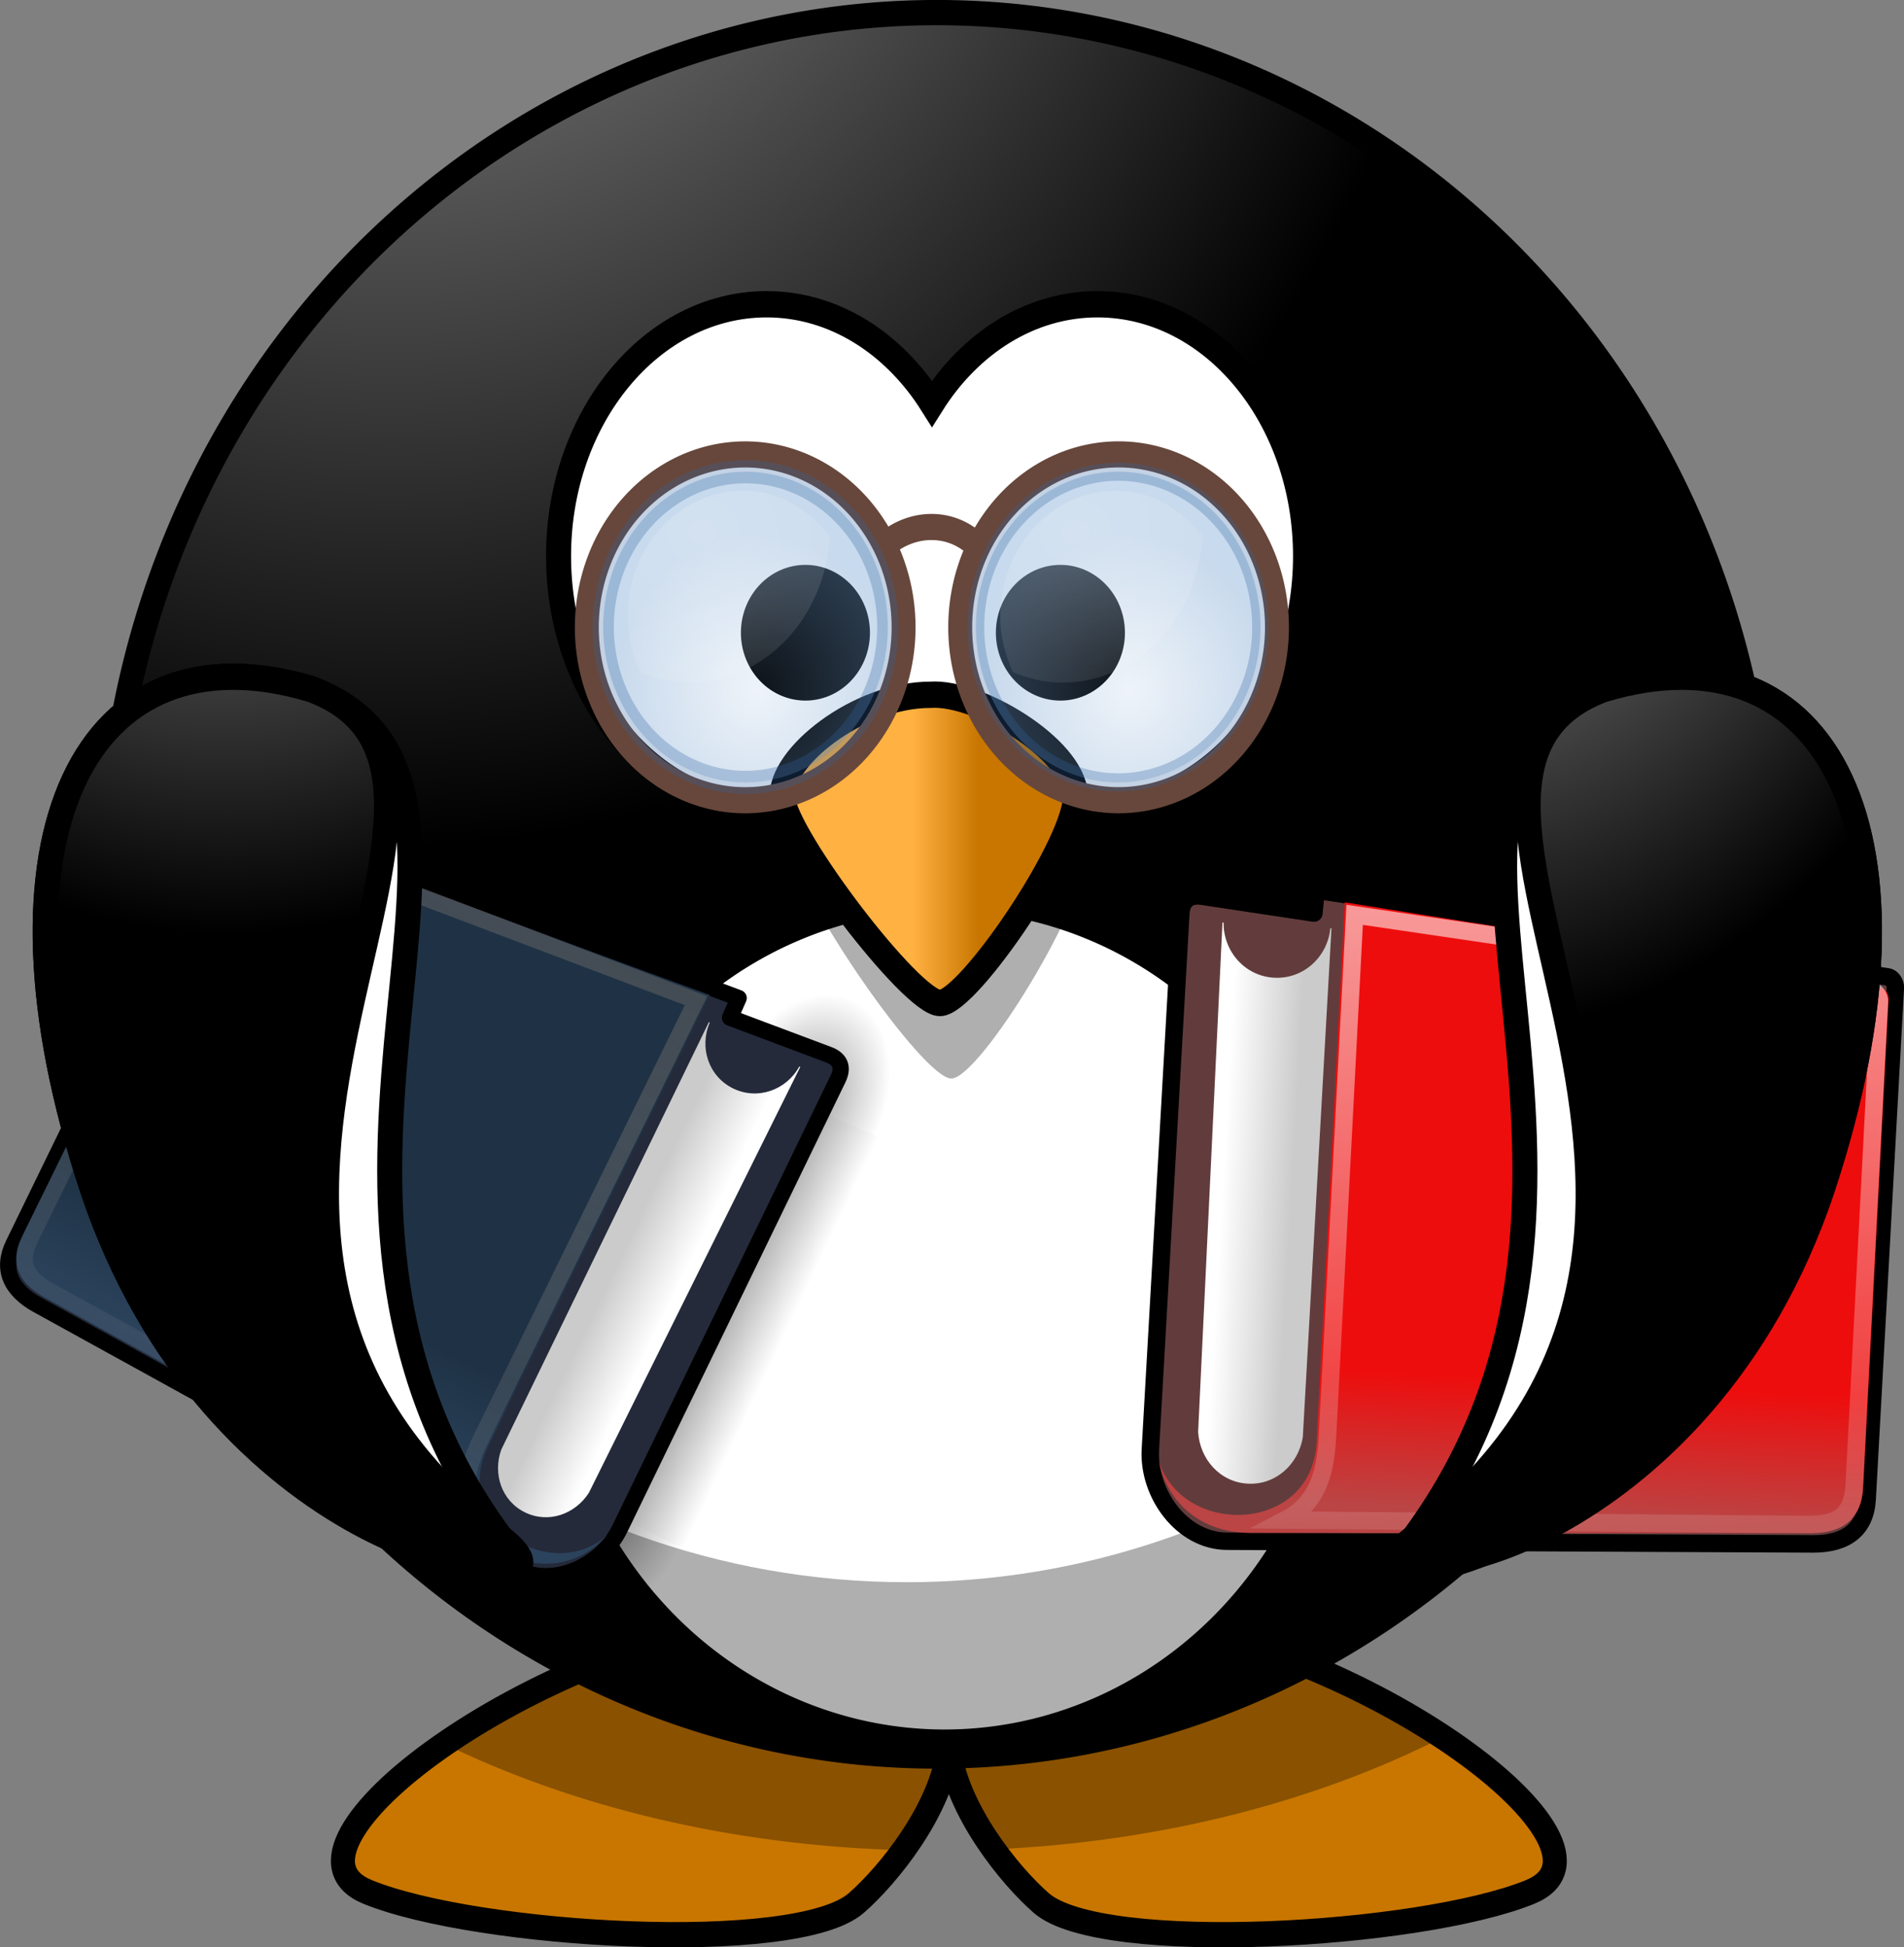
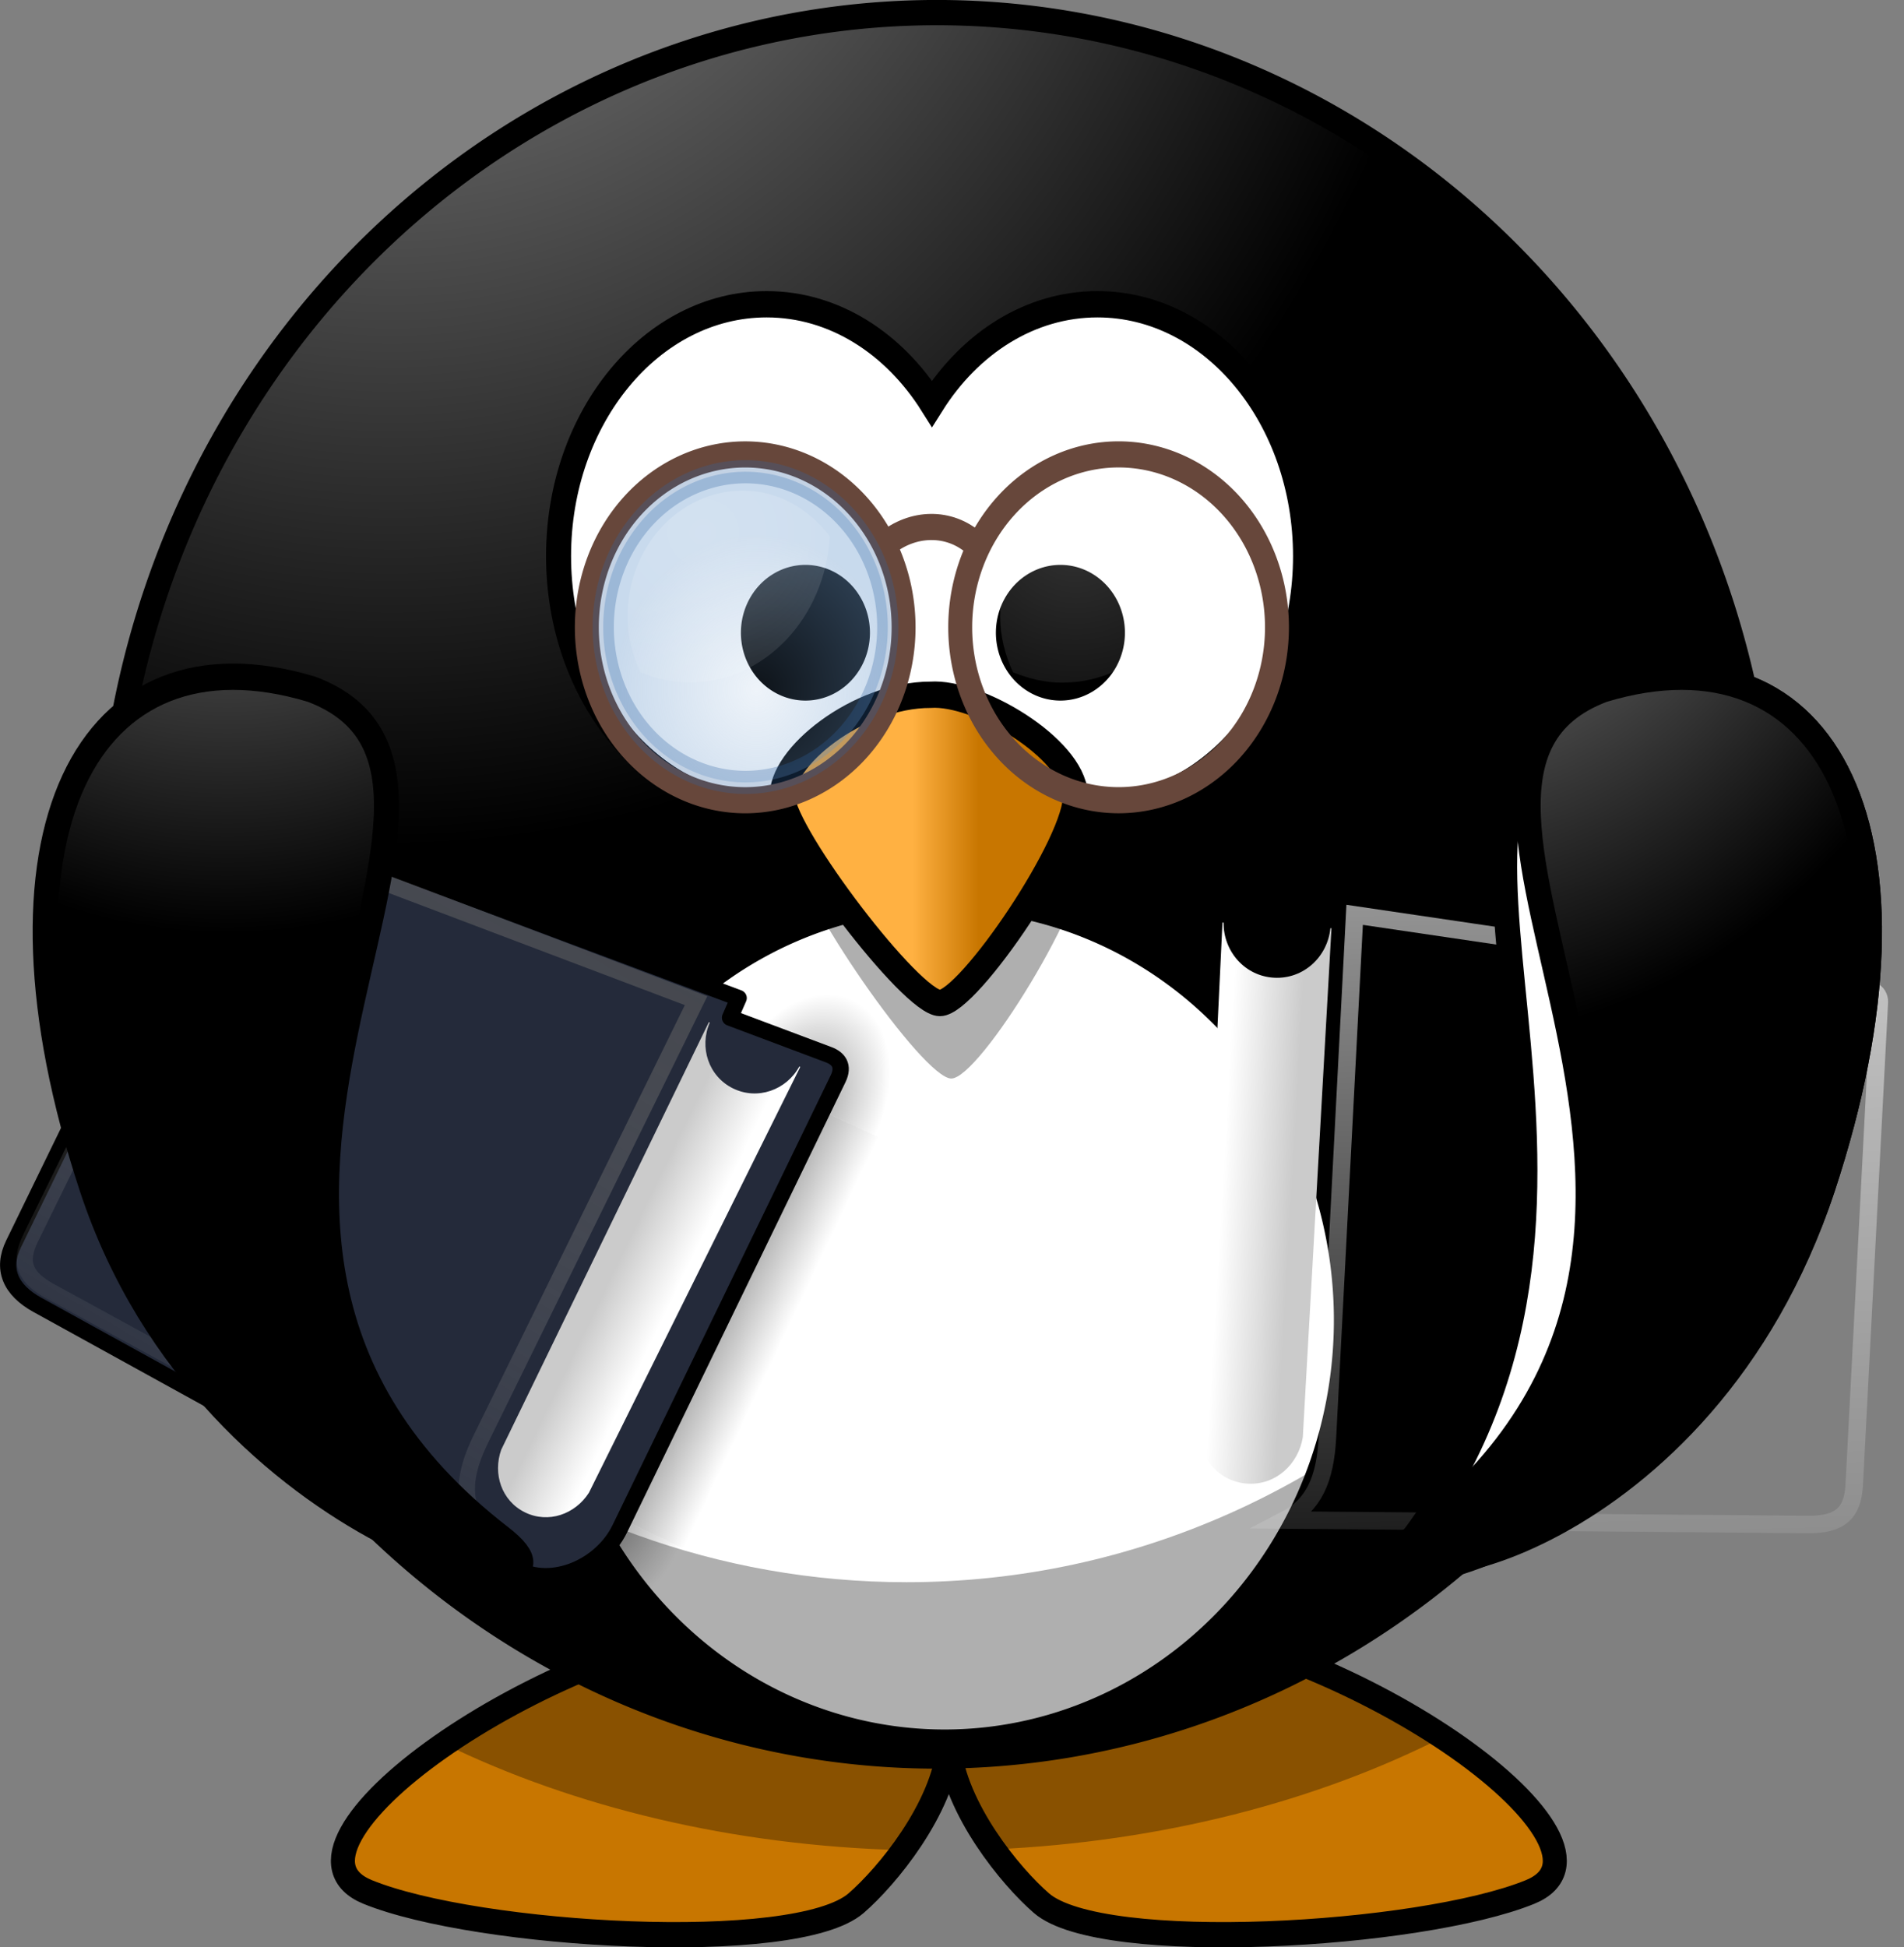
<svg xmlns="http://www.w3.org/2000/svg" xmlns:xlink="http://www.w3.org/1999/xlink" viewBox="0 0 117.86 120.52">
  <rect x="0" y="0" width="117.86" height="120.52" fill="#808080" stroke="none" />
  <defs>
    <linearGradient id="l" y2="4.953" gradientUnits="userSpaceOnUse" x2="41.219" gradientTransform="matrix(.256 0 0 3.789 -122.13 -250.52)" y1="4.953" x1="35.433">
      <stop offset="0" stop-opacity=".069" />
      <stop offset="1" stop-color="#fff" />
    </linearGradient>
    <linearGradient id="m" y2="84.287" gradientUnits="userSpaceOnUse" x2="10.22" gradientTransform="matrix(1.005 -2.047 .4 .196 -275.97 -8.378)" y1="93.338" x1="10.496">
      <stop offset="0" stop-color="#fff" />
      <stop offset="1" stop-color="#cbcbcb" />
    </linearGradient>
    <linearGradient id="g" y2="22.133" gradientUnits="userSpaceOnUse" x2="14.511" gradientTransform="matrix(.054 -1.034 -1.11 -.058 -139.52 -66.77)" y1="22.133" x1="6.587">
      <stop offset="0" stop-color="#b44" />
      <stop offset="1" stop-color="#ee0d0d" />
    </linearGradient>
    <linearGradient id="h" y2="21.27" gradientUnits="userSpaceOnUse" x2="-2.758" gradientTransform="matrix(.058 -1.107 -1.034 -.054 -139.33 -65.677)" y1="26.652" x1="73.362">
      <stop offset="0" stop-color="#fff" />
      <stop offset="1" stop-color="#fff" stop-opacity="0" />
    </linearGradient>
    <linearGradient id="i" y2="609.51" gradientUnits="userSpaceOnUse" x2="302.86" gradientTransform="matrix(2.774 0 0 1.97 -1892.2 -872.89)" y1="366.65" x1="302.86">
      <stop offset="0" stop-opacity="0" />
      <stop offset=".5" />
      <stop offset="1" stop-opacity="0" />
    </linearGradient>
    <linearGradient id="a">
      <stop offset="0" />
      <stop offset="1" stop-opacity="0" />
    </linearGradient>
    <linearGradient id="f" y2="84.287" gradientUnits="userSpaceOnUse" x2="10.22" gradientTransform="matrix(.127 -2.443 -.477 -.025 -139.2 -66.753)" y1="93.338" x1="10.496">
      <stop offset="0" stop-color="#fff" />
      <stop offset="1" stop-color="#cbcbcb" />
    </linearGradient>
    <linearGradient id="n" y2="22.133" gradientUnits="userSpaceOnUse" x2="14.511" gradientTransform="matrix(.425 -.866 .93 .457 -275.69 -8.243)" y1="22.133" x1="6.587">
      <stop offset="0" stop-color="#2b435c" />
      <stop offset="1" stop-color="#1f3245" />
    </linearGradient>
    <linearGradient id="o" y2="21.27" gradientUnits="userSpaceOnUse" x2="-2.758" gradientTransform="matrix(.456 -.928 .866 .425 -276.35 -7.443)" y1="26.652" x1="73.362">
      <stop offset="0" stop-color="#282828" />
      <stop offset="1" stop-color="#a9a9a9" stop-opacity="0" />
    </linearGradient>
    <linearGradient id="p" y2="537.41" gradientUnits="userSpaceOnUse" x2="359.47" gradientTransform="translate(-22.132 165.49) scale(.326)" y1="537.41" x1="346.24">
      <stop offset="0" stop-color="#ffb142" />
      <stop offset="1" stop-color="#c87600" />
    </linearGradient>
    <linearGradient id="b">
      <stop offset="0" stop-color="#a5a5a5" />
      <stop offset="1" />
    </linearGradient>
    <linearGradient id="c">
      <stop offset="0" stop-color="#fff" />
      <stop offset="1" stop-color="#fff" stop-opacity=".248" />
    </linearGradient>
    <radialGradient id="k" xlink:href="#a" gradientUnits="userSpaceOnUse" cy="486.65" cx="605.71" gradientTransform="matrix(-2.774 0 0 1.97 112.76 -872.89)" r="117.14" />
    <radialGradient id="j" xlink:href="#a" gradientUnits="userSpaceOnUse" cy="486.65" cx="605.71" gradientTransform="matrix(2.774 0 0 1.97 -1891.6 -872.89)" r="117.14" />
    <radialGradient id="q" xlink:href="#b" gradientUnits="userSpaceOnUse" cy="622.49" cx="380.26" gradientTransform="matrix(0 -.744 .66 0 -364.7 582.13)" r="59.255" />
    <radialGradient id="e" gradientUnits="userSpaceOnUse" cy="483.45" cx="610.46" gradientTransform="matrix(0 -.482 .432 0 -151.97 551.35)" r="167.56">
      <stop offset="0" stop-color="#a5a5a5" />
      <stop offset="1" />
    </radialGradient>
    <radialGradient id="r" xlink:href="#b" gradientUnits="userSpaceOnUse" cy="647.69" cx="371.45" gradientTransform="matrix(0 -.744 -.66 0 552.03 582.13)" r="59.255" />
    <radialGradient id="s" gradientUnits="userSpaceOnUse" cy="21.818" cx="18.241" r="8.309">
      <stop offset="0" stop-color="#729fcf" stop-opacity=".208" />
      <stop offset="1" stop-color="#729fcf" stop-opacity=".676" />
    </radialGradient>
    <radialGradient id="t" xlink:href="#c" gradientUnits="userSpaceOnUse" cy="13.078" cx="15.414" gradientTransform="matrix(3.115 0 0 2.706 -75.905 -278.43)" r="6.656" />
    <radialGradient id="d" gradientUnits="userSpaceOnUse" cy="-8.88" cx="414.68" gradientTransform="matrix(0 .28 -.609 0 101.73 -39.26)" r="123.55">
      <stop offset="0" stop-color="#ffb142" />
      <stop offset=".887" stop-color="#ffb141" />
      <stop offset="1" stop-color="#c87600" />
    </radialGradient>
    <radialGradient id="u" xlink:href="#c" gradientUnits="userSpaceOnUse" cy="13.078" cx="15.414" gradientTransform="matrix(3.115 0 0 2.706 -112.47 -278.16)" r="6.656" />
  </defs>
  <g fill-rule="evenodd">
-     <path d="M81.781 385.54c-15.668 1.613-33.638 14.291-26.495 17.056 7.143 2.765 27.873 3.918 31.79.692 2.013-1.657 5.614-5.808 6.038-9.704.425 3.895 4.016 8.047 6.028 9.704 3.917 3.226 24.658 2.073 31.8-.692 7.143-2.765-10.827-15.443-26.495-17.056-8.067.778-10.97 3.488-11.333 6.598-.363-3.11-3.265-5.82-11.333-6.598z" color="#000" stroke="#000" stroke-width="1.564" fill="url(#d)" transform="matrix(.951 0 0 1 -29.816 -285.5)" />
+     <path d="M81.781 385.54c-15.668 1.613-33.638 14.291-26.495 17.056 7.143 2.765 27.873 3.918 31.79.692 2.013-1.657 5.614-5.808 6.038-9.704.425 3.895 4.016 8.047 6.028 9.704 3.917 3.226 24.658 2.073 31.8-.692 7.143-2.765-10.827-15.443-26.495-17.056-8.067.778-10.97 3.488-11.333 6.598-.363-3.11-3.265-5.82-11.333-6.598" color="#000" stroke="#000" stroke-width="1.564" fill="url(#d)" transform="matrix(.951 0 0 1 -29.816 -285.5)" />
    <path d="M47.956 100.05c-7.312.792-15.145 4.249-20.43 7.892 8.004 3.892 17.79 6.291 28.4 6.567 1.359-1.88 2.577-4.187 2.808-6.415.229 2.207 1.418 4.493 2.76 6.364 10.434-.464 20.019-2.98 27.818-6.944-5.266-3.484-12.773-6.703-19.801-7.464-7.672.778-10.432 3.488-10.777 6.598-.346-3.11-3.106-5.82-10.778-6.598z" fill-opacity=".314" />
  </g>
  <path d="M146.28 340.23a53.948 53.948 0 01-107.9 0 53.948 53.948 0 11107.9 0z" color="#000" stroke="#000" stroke-linecap="round" stroke-width="1.564" fill="url(#e)" transform="matrix(.951 0 0 1 -29.816 -285.5)" />
  <path d="M118.99 367.2a26.153 26.153 0 11-52.307 0 26.153 26.153 0 1152.307 0z" stroke="#000" stroke-linecap="round" stroke-width="1.629" fill="#fff" transform="matrix(.951 0 0 1 -29.816 -285.5)" />
  <path d="M107.263 39.73c.105 1.403.165 2.816.165 4.246 0 29.78-22.992 53.947-51.31 53.947-23.37 0-43.094-16.459-49.278-38.948 2.064 27.795 24.18 49.701 51.137 49.701 28.318 0 51.31-24.168 51.31-53.947 0-5.204-.714-10.237-2.024-14.999z" fill-opacity=".314" />
  <g color="#000">
-     <path d="M112.22 95.554c2.073.01 3.257-.921 3.359-2.764l1.745-31.66c.015-.266-.184-.625-.452-.666l-35.403-5.37-.135 1.417-6.924-1.042c-.672-.101-1.262.13-1.317 1.091L71.21 89.711c-.155 2.734 1.956 5.662 4.743 5.675l36.267.168z" stroke-linejoin="round" stroke="#000" stroke-linecap="round" stroke-width="1.081" fill="#623c3c" />
    <path d="M-175.6-111.01l-1.775 31.508c-.28 1.67-1.666 2.958-3.397 2.868-1.732-.09-2.977-1.515-3.082-3.205l1.506-31.522.067.004c-.009 1.792 1.33 3.317 3.138 3.411s3.298-1.284 3.476-3.067l.067.004z" fill="url(#f)" transform="translate(258.02 168.458)" />
-     <path d="M-142.69-76.34c-.096 1.843-1.238 2.791-3.242 2.775l-34.808-.019c-3.33-.073-5.111-2.244-5.541-4.416 1.521 4.68 9.501 4.487 9.766-1.25l1.737-33.363 33.234 5.316c.258.042.445.4.432.666l-1.577 30.29z" fill="url(#g)" transform="translate(258.02 168.458)" />
    <path d="M-143.24-76.572c-.095 1.818-.922 2.482-2.894 2.466l-32.345-.277c1.787-.92 2.494-2.512 2.63-5.117l1.683-32.339 32.057 4.728c.255.038.438.395.425.657l-1.556 29.883z" stroke="url(#h)" stroke-linecap="round" stroke-miterlimit="20" stroke-width="1.081" fill="none" transform="translate(258.02 168.458)" />
  </g>
  <g color="#000">
    <path opacity=".402" fill="url(#i)" d="M-1559.3-150.7h1339.6v478.36h-1339.6z" transform="matrix(.009 -.019 .019 .009 50.13 63.267)" />
    <path d="M-219.62-150.68v478.33c142.87.9 345.4-107.17 345.4-239.2s-159.44-239.13-345.4-239.13z" opacity=".402" fill="url(#j)" transform="matrix(.009 -.019 .019 .009 50.13 63.267)" />
    <path d="M-1559.3-150.68v478.33c-142.87.9-345.4-107.17-345.4-239.2s159.44-239.13 345.4-239.13z" opacity=".402" fill="url(#k)" transform="matrix(.009 -.019 .019 .009 50.13 63.267)" />
    <path transform="matrix(.441 -.898 .881 .473 270.12 91.152)" opacity=".48" fill="url(#l)" d="M-113.06-246.67h2.016v29.839h-2.016z" />
    <path d="M2.32 80.761C.628 79.828.086 78.532.84 76.986l12.946-26.572c.11-.223.434-.426.67-.337L45.723 61.77l-.533 1.215 6.11 2.294c.593.223.97.68.578 1.486l-13.511 27.85c-1.115 2.296-4.162 3.722-6.438 2.468L2.32 80.76z" stroke-linejoin="round" stroke="#000" stroke-linecap="round" stroke-width="1.008" fill="#242a3a" />
    <path d="M-226.24-27.893l-12.853 26.462c-.53 1.487.014 3.165 1.465 3.877 1.45.713 3.11.118 3.963-1.212l13.08-26.35-.057-.028c-.806 1.463-2.588 2.097-4.104 1.353-1.515-.744-2.102-2.542-1.438-4.074l-.056-.028z" fill="url(#m)" transform="translate(270.12 91.152)" />
-     <path d="M-268.77-14.599c-.758 1.544-.259 2.834 1.381 3.73l28.352 15.783c2.744 1.45 5.18.492 6.516-1.081-3.363 3.12-9.773-.659-7.385-5.451l13.726-27.954-29.474-10.753c-.23-.084-.544.123-.654.345l-12.463 25.381z" fill="url(#n)" transform="translate(270.12 91.152)" />
    <path d="M-268.22-14.538c-.748 1.523-.376 2.44 1.237 3.321l26.464 14.453c-1.039-1.558-.89-3.177.181-5.36l13.306-27.096-28.249-10.698c-.224-.085-.536.122-.644.341l-12.295 25.04z" stroke="url(#o)" stroke-linecap="round" stroke-miterlimit="20" stroke-width="1.008" fill="none" transform="translate(270.12 91.152)" />
  </g>
  <path d="M81.252 304.33c-7.473 0-13.543 6.984-13.543 15.589s6.07 15.589 13.543 15.589c4.392 0 8.289-2.415 10.763-6.15 2.474 3.738 6.38 6.15 10.773 6.15 7.473 0 13.543-6.984 13.543-15.589s-6.07-15.589-13.543-15.589c-4.393 0-8.3 2.413-10.773 6.15-2.474-3.735-6.372-6.15-10.763-6.15z" stroke="#000" stroke-linecap="round" stroke-width="1.629" fill="#fff" transform="matrix(.951 0 0 1 -29.816 -285.5)" />
  <path d="M58.3 45.72c-4.486 0-9.362 4.297-9.167 7.01.195 2.714 7.998 14.02 9.753 14.02 1.756 0 8.583-11.08 8.388-14.247-.195-3.166-6.047-7.01-8.973-6.784z" fill-rule="evenodd" fill-opacity=".314" />
  <path d="M91.917 328.5c-4.718 0-9.846 3.897-9.64 6.359.204 2.461 8.41 12.718 10.255 12.718 1.846 0 9.026-10.051 8.82-12.923-.205-2.872-6.358-6.359-9.435-6.154z" fill-rule="evenodd" stroke="#000" stroke-width="1.629" fill="url(#p)" transform="matrix(.951 0 0 1 -29.816 -285.5)" />
  <path d="M87.163 324.66a3.385 3.385 0 01-6.77 0 3.385 3.385 0 116.77 0zM103.76 324.66a3.385 3.385 0 11-6.77 0 3.385 3.385 0 116.77 0z" stroke="#000" stroke-linecap="round" stroke-width="1.629" transform="matrix(.951 0 0 1 -29.816 -285.5)" />
  <g fill-rule="evenodd" stroke="#000" stroke-width="1.629">
-     <path d="M51.639 328.16c15.677 5.637-4.615 30.676 12.323 52.523 3.13 4.038-18.856.681-26.629-21.696-7.559-21.762-.369-35.041 14.306-30.827z" fill="#fff" transform="matrix(.951 0 0 1 -29.816 -285.5)" />
    <path d="M51.639 328.16c15.677 5.637-13.877 33.276 12.323 52.523 7.373 5.416-18.856.681-26.629-21.696-7.559-21.762-.369-35.041 14.306-30.827z" fill="url(#q)" transform="matrix(.951 0 0 1 -29.816 -285.5)" />
  </g>
  <g fill-rule="evenodd" stroke="#000" stroke-width="1.629">
    <path d="M135.69 328.16c-15.677 5.637 4.615 30.676-12.323 52.523-3.13 4.038 18.856.681 26.629-21.696 7.559-21.762.369-35.041-14.306-30.827z" fill="#fff" transform="matrix(.951 0 0 1 -29.816 -285.5)" />
    <path d="M135.69 328.16c-15.677 5.637 13.877 33.276-12.323 52.523-7.373 5.416 18.856.681 26.629-21.696 7.559-21.762.369-35.041-14.306-30.827z" fill="url(#r)" transform="matrix(.951 0 0 1 -29.816 -285.5)" />
  </g>
  <g color="#000">
    <path d="M20.925 12.856c-.219 4.424-3.254 8.284-7.61 9.084" transform="matrix(-.299 -.39 .357 -.327 56.506 46.03)" stroke-linejoin="round" stroke="#67473b" stroke-linecap="round" stroke-width="3.178" fill="none" />
    <path d="M21.036 12.468a9.546 9.546 0 11-19.092 0 9.546 9.546 0 0119.092 0z" transform="matrix(1.027 0 0 1.121 57.442 24.847)" stroke-linejoin="round" stroke="#67473b" stroke-linecap="round" stroke-width="1.442" fill="none" />
-     <path d="M25.898 18.478a8.308 8.308 0 11-16.617 0 8.308 8.308 0 0116.617 0z" transform="matrix(1.06 0 0 1.157 50.573 17.429)" opacity=".577" stroke-opacity=".495" fill-rule="evenodd" stroke="#3063a3" stroke-linecap="round" stroke-miterlimit="10" stroke-width=".969" fill="url(#s)" />
    <path d="M-23.981-246.78c-6.257 0-11.323 5.067-11.323 11.323 0 1.807.505 3.47 1.258 4.986 1.505.555 3.103.932 4.8.932 7.414 0 13.336-5.841 13.793-13.14-2.08-2.459-5.058-4.102-8.528-4.102z" opacity=".2" fill-rule="evenodd" fill="url(#t)" transform="matrix(.631 0 0 .689 84.19 200.402)" />
    <g>
      <path d="M21.036 12.468a9.546 9.546 0 11-19.092 0 9.546 9.546 0 0119.092 0z" transform="matrix(1.027 0 0 1.121 34.329 24.849)" stroke-linejoin="round" stroke="#67473b" stroke-linecap="round" stroke-width="1.442" fill="none" />
      <path d="M25.898 18.478a8.308 8.308 0 11-16.617 0 8.308 8.308 0 0116.617 0z" transform="matrix(1.06 0 0 1.157 27.503 17.43)" opacity=".577" stroke-width="1.238" stroke-opacity=".495" fill-rule="evenodd" stroke="#3063a3" stroke-linecap="round" stroke-miterlimit="10" fill="url(#s)" />
      <path d="M-60.543-246.52c-6.257 0-11.323 5.067-11.323 11.323 0 1.807.505 3.47 1.258 4.986 1.505.555 3.103.932 4.8.932 7.414 0 13.336-5.841 13.793-13.14-2.08-2.459-5.058-4.102-8.528-4.102z" opacity=".2" fill-rule="evenodd" fill="url(#u)" transform="matrix(.631 0 0 .689 84.19 200.217)" />
    </g>
  </g>
</svg>